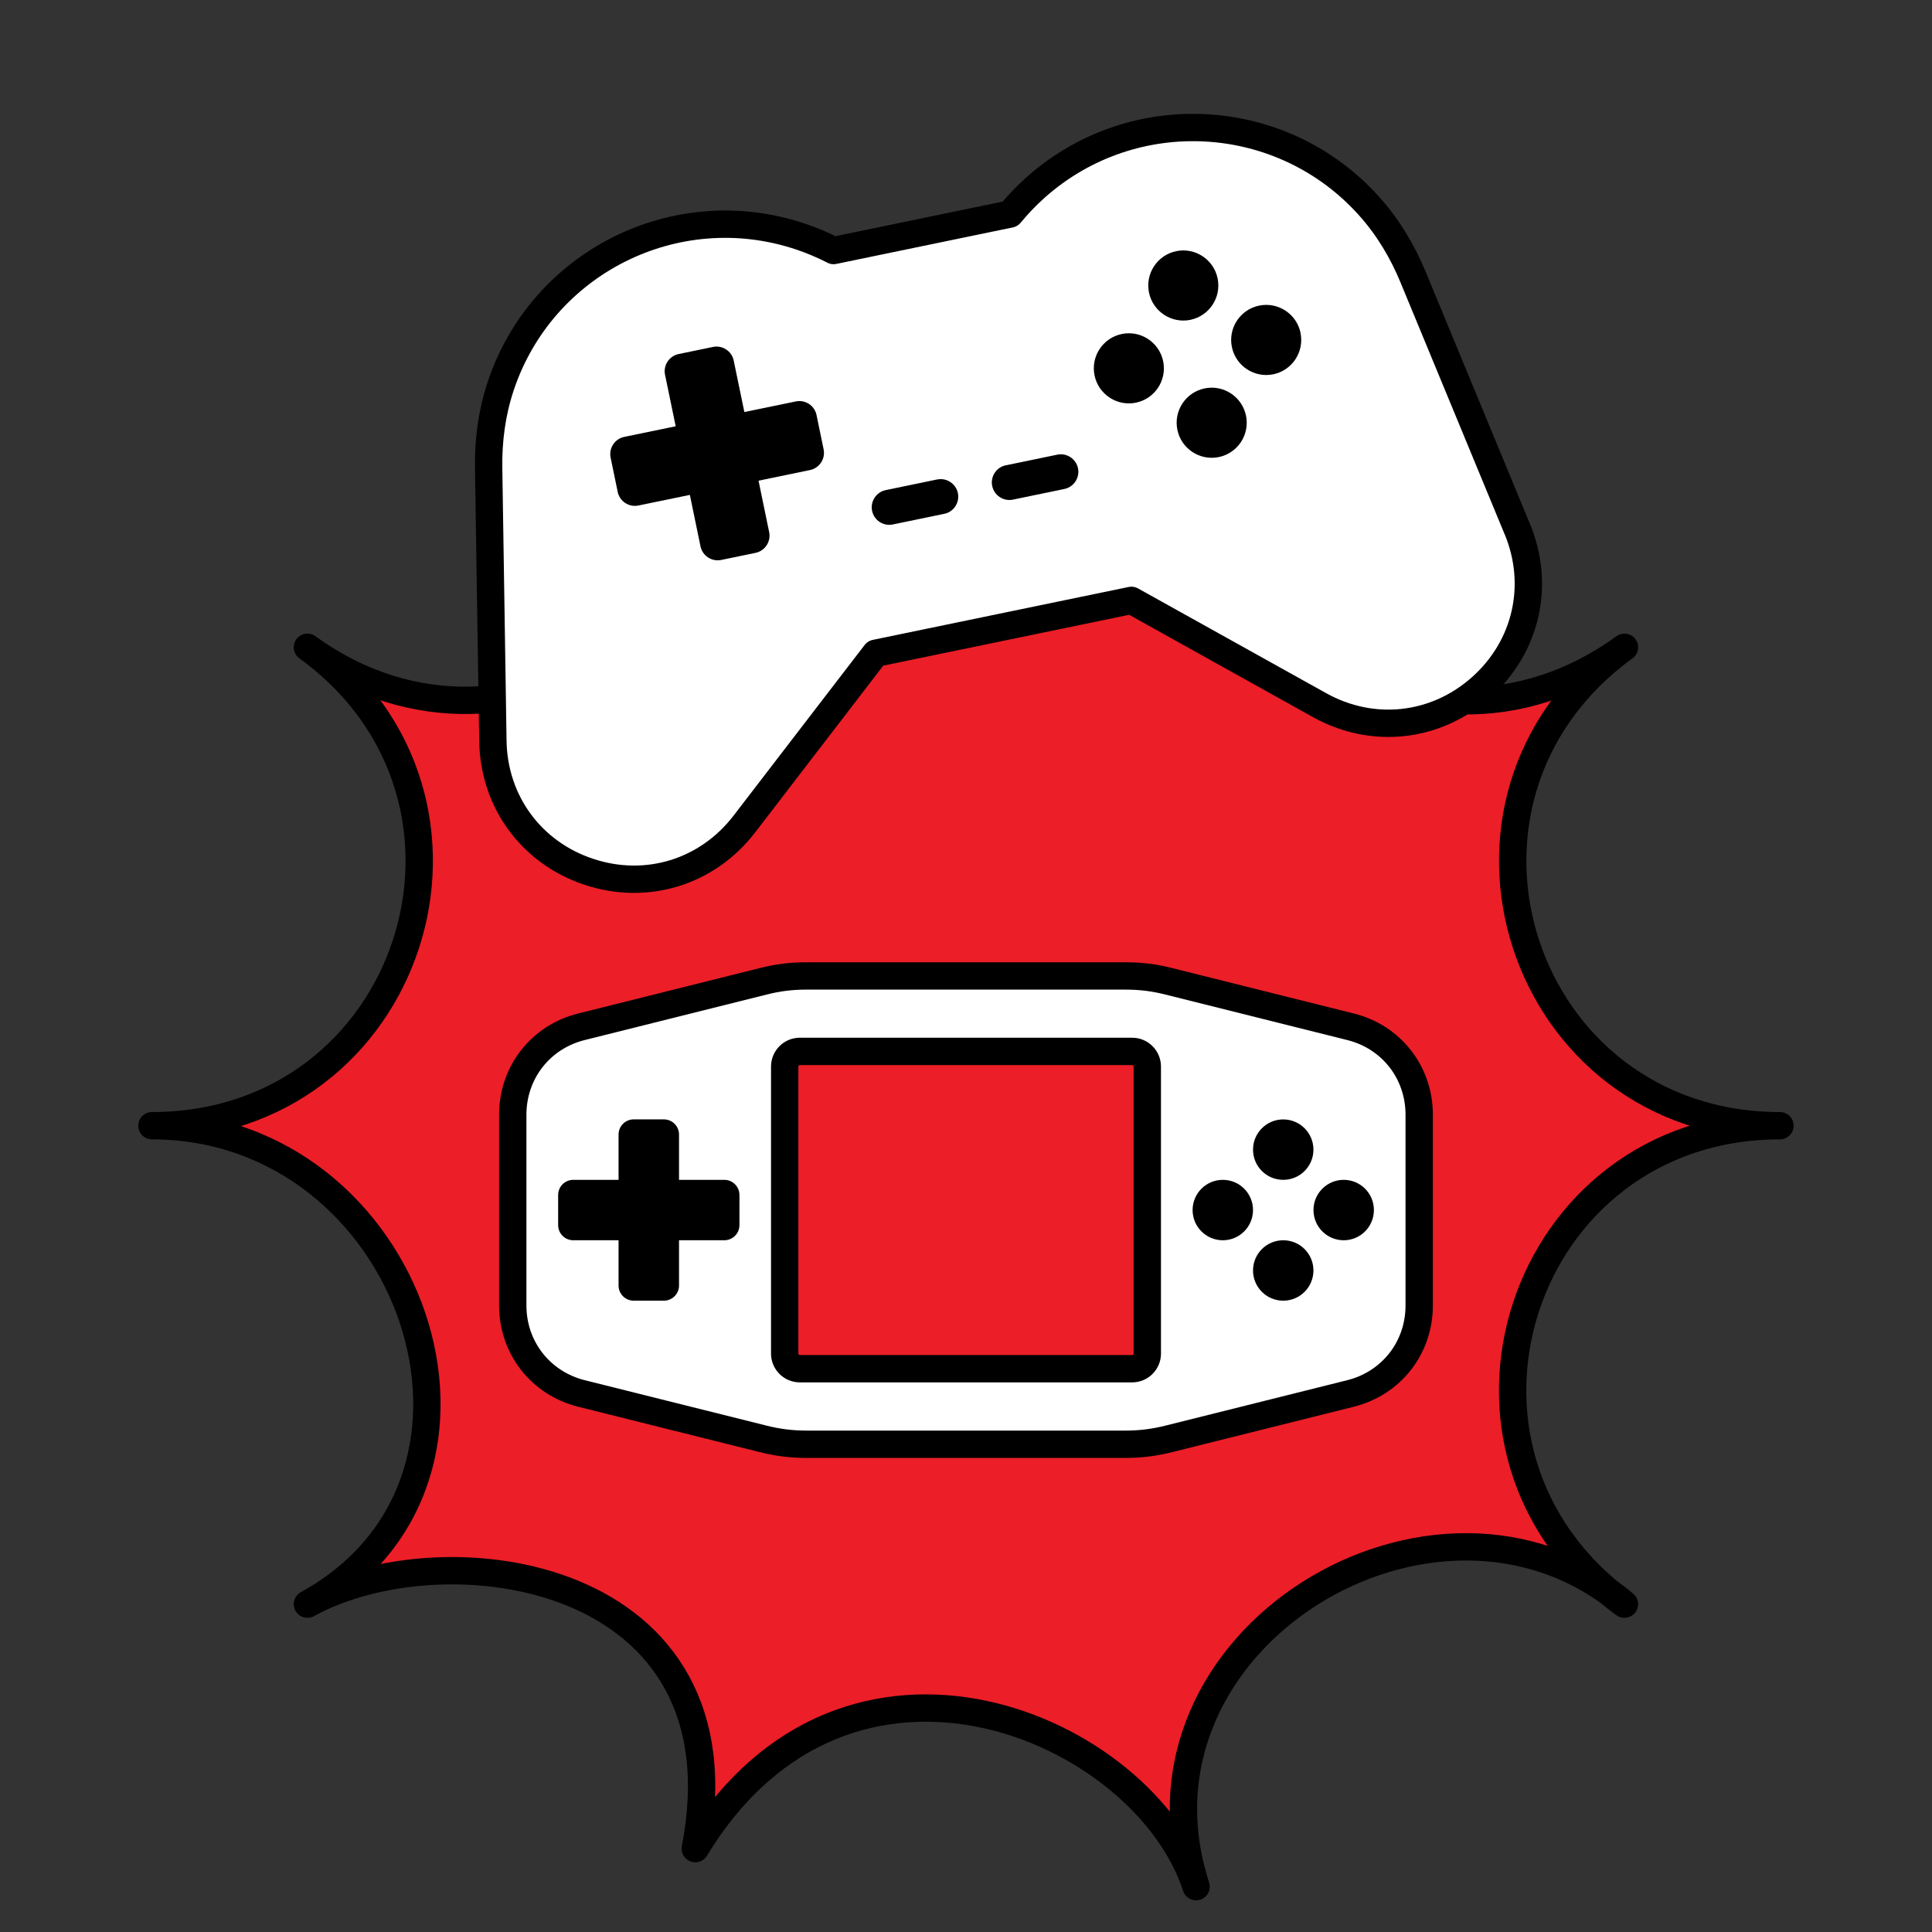
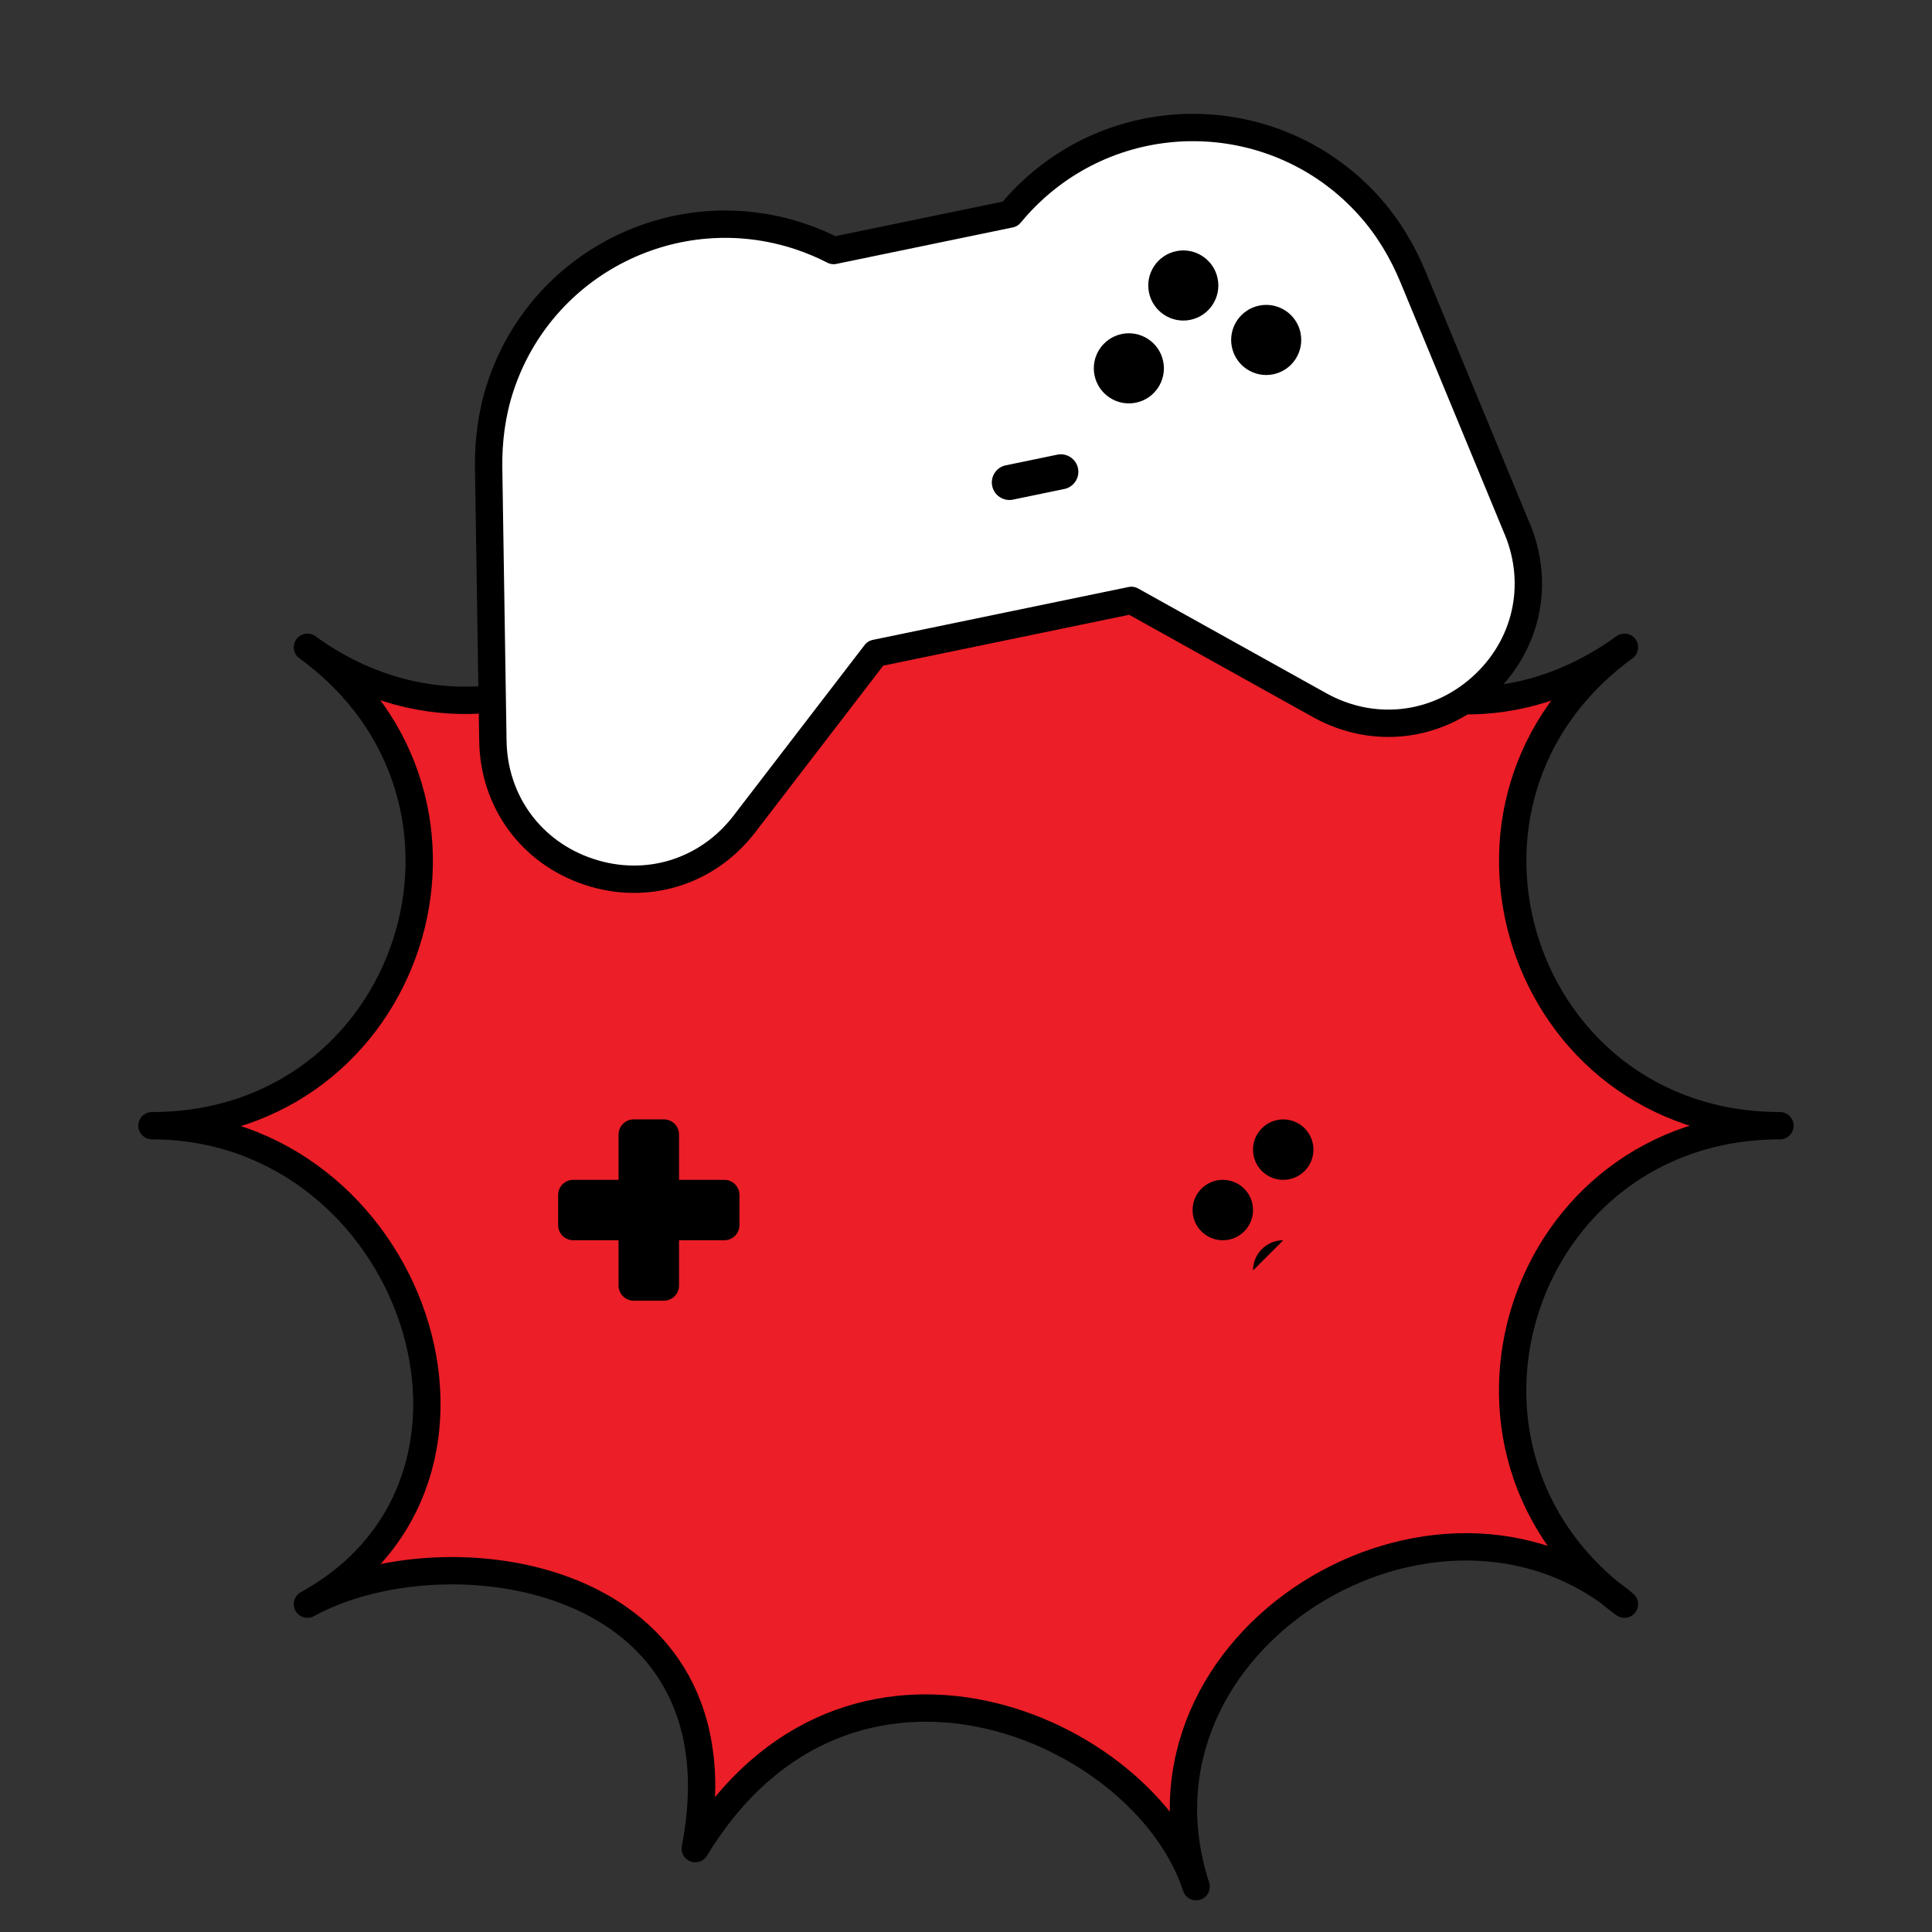
<svg xmlns="http://www.w3.org/2000/svg" id="Layer_1" data-name="Layer 1" viewBox="0 0 424 424">
  <rect x="0" y="0" width="424" height="424" fill="#333333" stroke="none" />
  <defs>
    <style>
      .cls-1 {
        fill: #fff;
        stroke-linecap: round;
      }

      .cls-1, .cls-2 {
        stroke: #000;
        stroke-linejoin: round;
        stroke-width: 6px;
      }

      .cls-1, .cls-3 {
        fill-rule: evenodd;
      }

      .cls-2 {
        fill: #ec1e27;
      }
    </style>
  </defs>
  <path class="cls-2" d="M390.63,247.05c-57.04,0-80.26-71.47-34.12-105-46.15,33.53-104.65-9.95-89.32-64.89-14.42,51.67-89.55,52.36-110.4,0,17.63,54.25-43.17,98.42-89.32,64.89,46.15,33.53,22.93,105-34.12,105,57.04,0,84.08,77.48,34.12,105,30.16-16.61,96.94-7.57,85.12,53.65,33.39-54.96,98.58-26.52,109.91,8.35-17.63-54.25,52.87-96.7,94-62-46.15-33.53-22.93-105,34.12-105Z" />
  <g>
    <path class="cls-1" d="M332.98,116.1l-22.87-55.31c-2.27-5.47-5.35-10.74-9.52-15.42-19.07-21.41-51.88-23.3-73.29-4.25-2.06,1.83-3.92,3.79-5.62,5.85l-38.74,8.01c-2.37-1.22-4.86-2.27-7.48-3.14-27.21-9-56.58,5.75-65.6,32.97-1.97,5.95-2.71,12.01-2.62,17.93l.93,59.85c.2,13.33,8.43,24.56,21.1,28.75,12.65,4.19,25.96.08,34.08-10.49l28.79-37.48,56.16-11.61,41.29,22.99c11.64,6.48,25.49,4.97,35.44-3.89,9.96-8.87,13.07-22.44,7.96-34.76Z" />
    <g>
      <path class="cls-3" d="M285.41,73.05c.86,4.16-1.81,8.23-5.97,9.09s-8.23-1.82-9.09-5.98c-.86-4.16,1.82-8.23,5.98-9.09s8.23,1.82,9.09,5.98Z" />
      <path class="cls-3" d="M258.14,55.12c-4.16.86-6.84,4.93-5.98,9.09.86,4.16,4.94,6.84,9.09,5.98s6.83-4.93,5.97-9.09-4.93-6.84-9.09-5.98Z" />
      <path class="cls-3" d="M246.19,73.3c-4.16.86-6.84,4.93-5.98,9.09.86,4.16,4.94,6.84,9.09,5.98s6.83-4.93,5.97-9.09-4.93-6.84-9.09-5.98Z" />
-       <path class="cls-3" d="M264.37,85.24c-4.16.86-6.84,4.93-5.98,9.09s4.94,6.84,9.09,5.98c4.16-.86,6.83-4.93,5.97-9.09-.86-4.16-4.93-6.84-9.09-5.98Z" />
-       <path class="cls-3" d="M134.01,100.43c-.43-2.08.91-4.12,2.99-4.55l11.29-2.33-2.34-11.3c-.43-2.08.91-4.12,2.99-4.55l7.53-1.56c2.08-.43,4.12.91,4.55,2.99l2.34,11.3,11.29-2.33c2.08-.43,4.12.91,4.55,2.99l1.55,7.52c.43,2.08-.91,4.12-2.99,4.55l-11.29,2.33,2.33,11.29c.43,2.08-.91,4.12-2.99,4.55l-7.53,1.56c-2.08.43-4.12-.91-4.55-2.99l-2.33-11.29-11.29,2.33c-2.08.43-4.12-.91-4.55-2.99l-1.55-7.52Z" />
      <path class="cls-3" d="M220.74,102.11c-2.08.43-3.42,2.47-2.99,4.55.43,2.07,2.47,3.42,4.55,2.99l11.3-2.34c2.06-.43,3.41-2.47,2.98-4.54s-2.47-3.42-4.54-2.99l-11.3,2.34Z" />
-       <path class="cls-3" d="M205.68,105.23c2.07-.43,4.11.92,4.54,2.99s-.91,4.12-2.98,4.54l-11.3,2.34c-2.08.43-4.12-.91-4.55-2.99s.92-4.12,2.99-4.55l11.3-2.34Z" />
    </g>
  </g>
  <g>
-     <path class="cls-1" d="M246.89,214.18c3.42,0,6.33.35,9.65,1.19l39.86,9.97c8.96,2.23,15.06,10.04,15.06,19.3v41.87c0,9.25-6.09,17.05-15.06,19.3l-39.86,9.96c-3.32.83-6.23,1.19-9.66,1.19h-69.76c-3.42,0-6.34-.36-9.66-1.19l-39.86-9.96c-8.96-2.25-15.07-10.05-15.07-19.3v-41.87c0-9.26,6.1-17.07,15.07-19.3l39.86-9.97c3.31-.84,6.22-1.19,9.64-1.19h69.78ZM248.47,230.74c1.83,0,3.32,1.49,3.32,3.33v63c0,1.81-1.49,3.31-3.32,3.31h-72.94c-1.83,0-3.32-1.5-3.32-3.31v-63c0-1.84,1.49-3.33,3.32-3.33h72.94Z" />
    <path class="cls-3" d="M288.25,252.3c0,3.66-2.96,6.63-6.63,6.63s-6.63-2.97-6.63-6.63,2.97-6.63,6.63-6.63,6.63,2.97,6.63,6.63Z" />
    <path class="cls-3" d="M268.36,258.93c-3.66,0-6.63,2.97-6.63,6.63s2.97,6.63,6.63,6.63,6.63-2.97,6.63-6.63-2.96-6.63-6.63-6.63Z" />
-     <path class="cls-3" d="M281.62,272.19c-3.66,0-6.63,2.97-6.63,6.63s2.97,6.63,6.63,6.63,6.63-2.97,6.63-6.63-2.96-6.63-6.63-6.63Z" />
-     <path class="cls-3" d="M294.89,258.93c-3.66,0-6.63,2.97-6.63,6.63s2.97,6.63,6.63,6.63,6.63-2.97,6.63-6.63-2.96-6.63-6.63-6.63Z" />
+     <path class="cls-3" d="M281.62,272.19c-3.66,0-6.63,2.97-6.63,6.63Z" />
    <path class="cls-3" d="M122.49,262.25c0-1.83,1.49-3.32,3.32-3.32h9.94v-9.95c0-1.83,1.49-3.32,3.32-3.32h6.63c1.83,0,3.32,1.49,3.32,3.32v9.95h9.94c1.83,0,3.32,1.49,3.32,3.32v6.62c0,1.83-1.49,3.32-3.32,3.32h-9.94v9.94c0,1.83-1.49,3.32-3.32,3.32h-6.63c-1.83,0-3.32-1.49-3.32-3.32v-9.94h-9.94c-1.83,0-3.32-1.49-3.32-3.32v-6.62Z" />
  </g>
</svg>